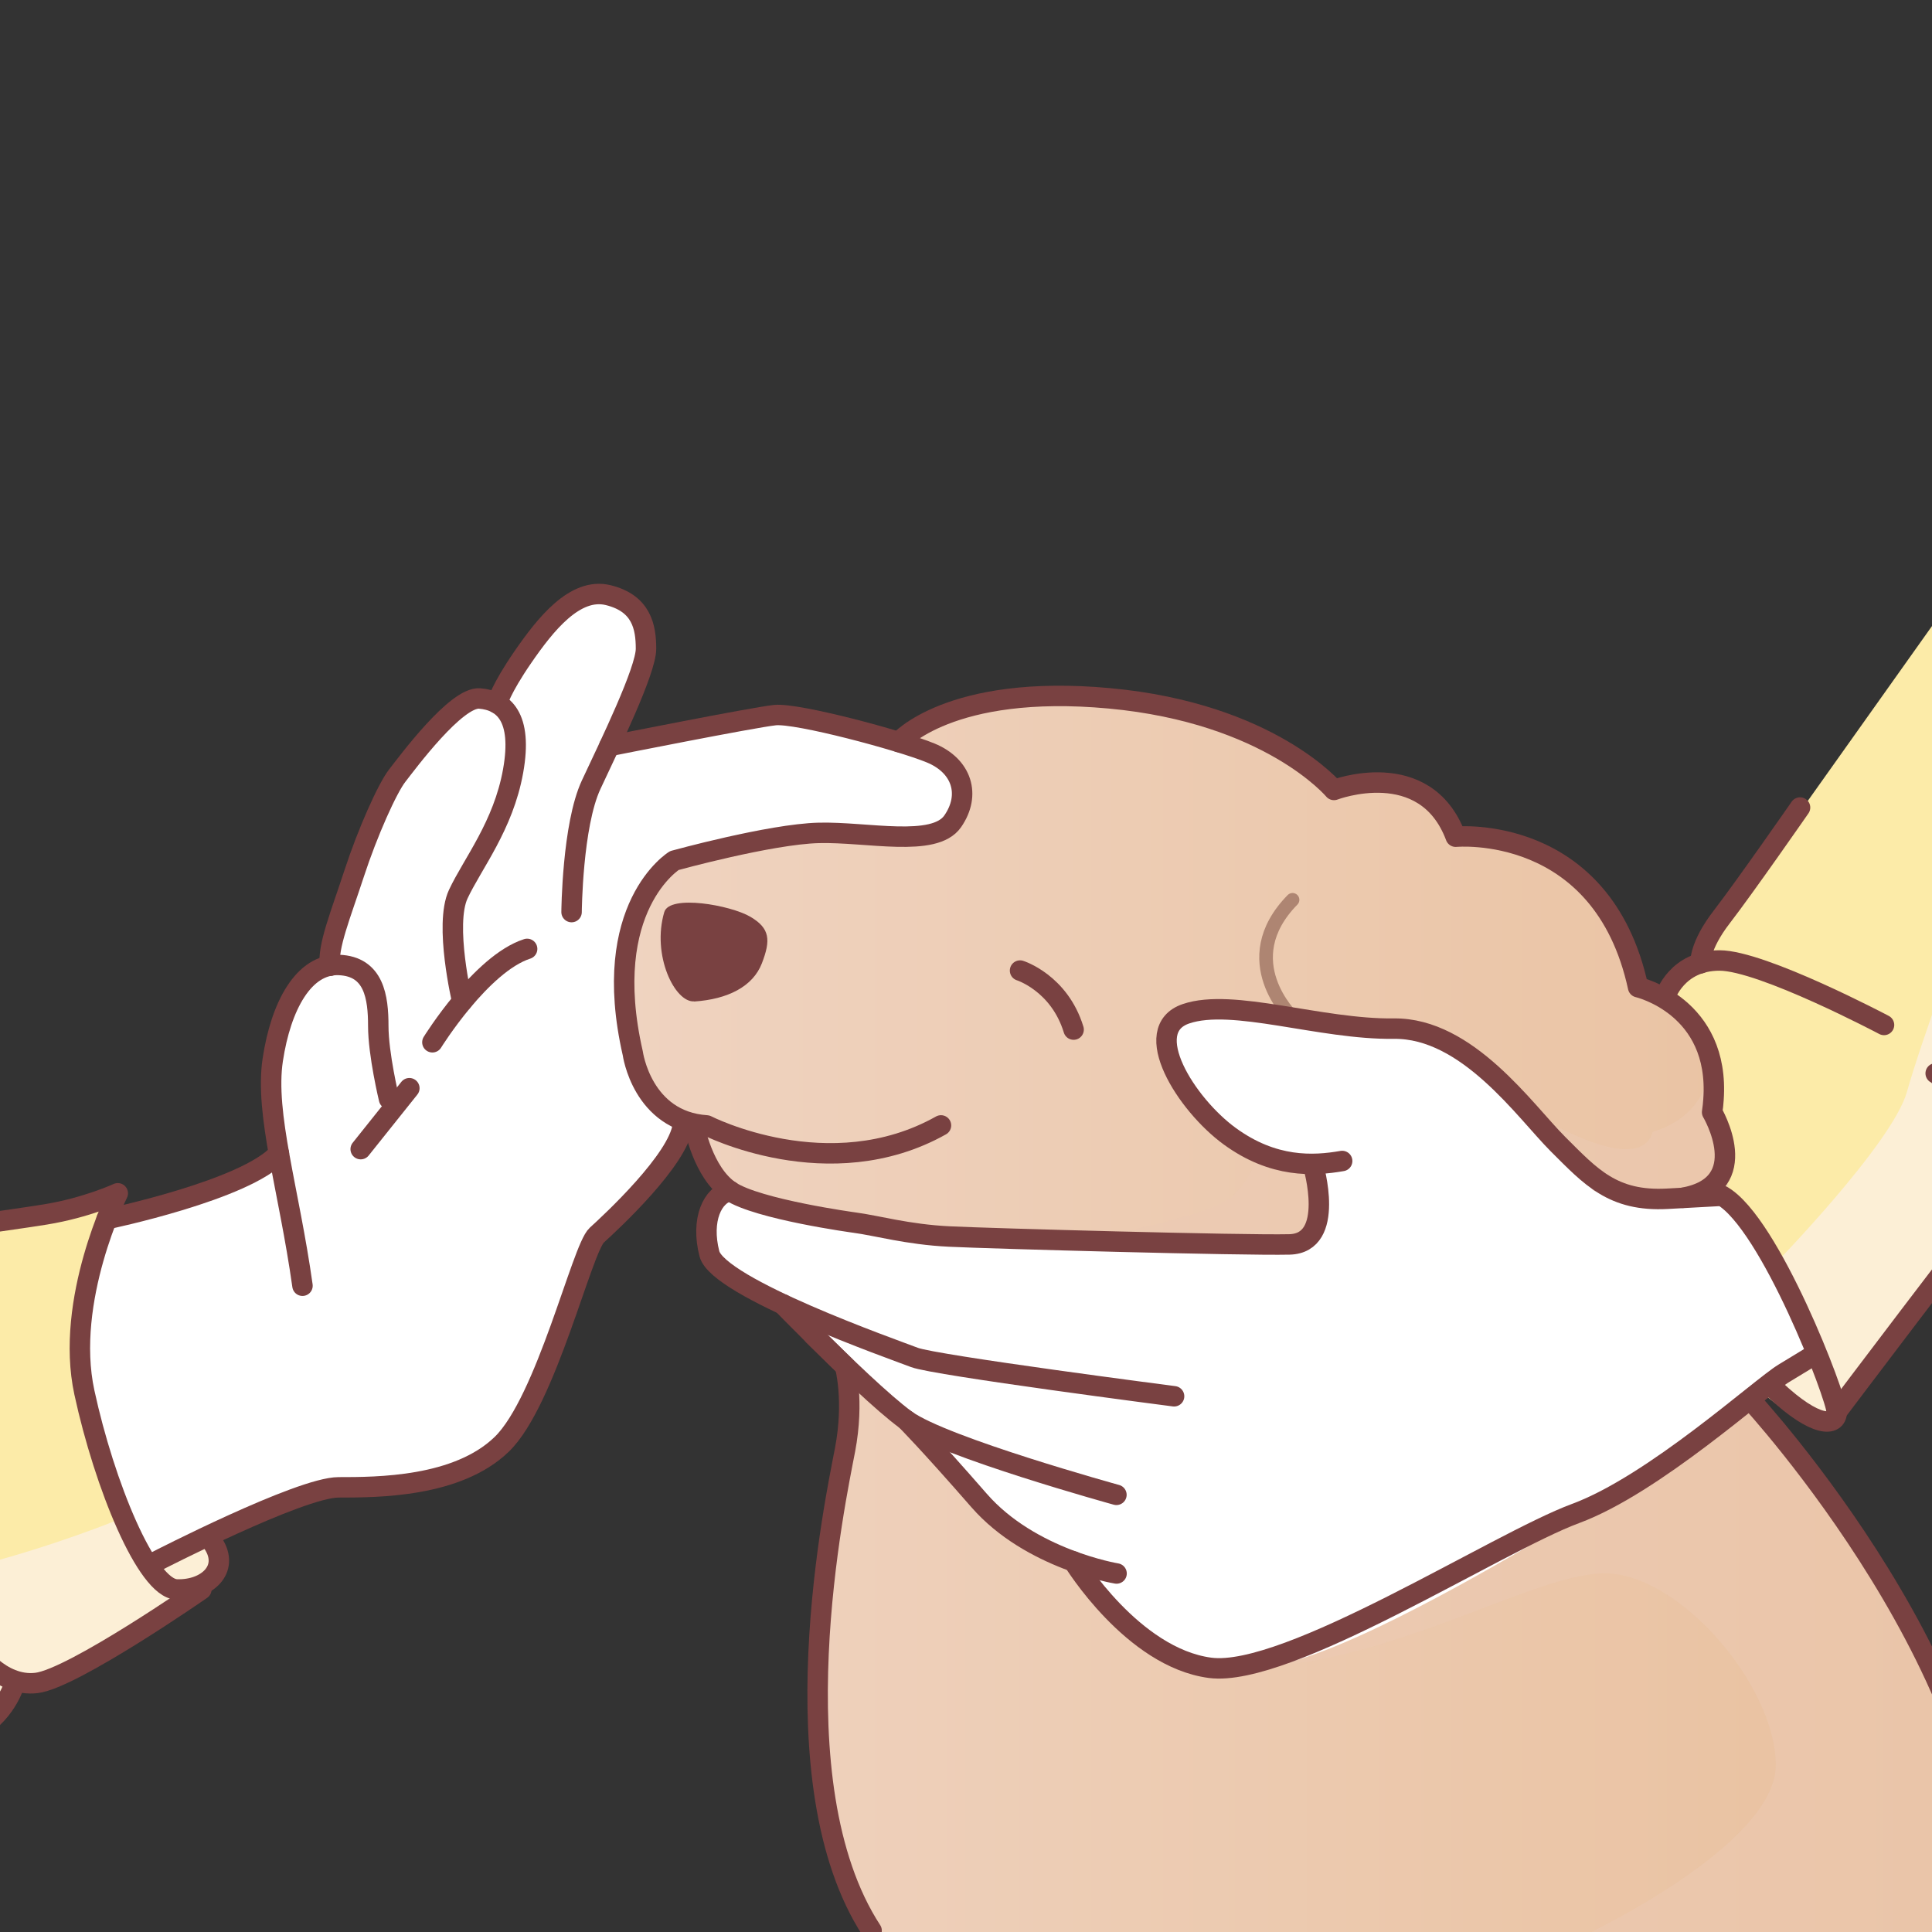
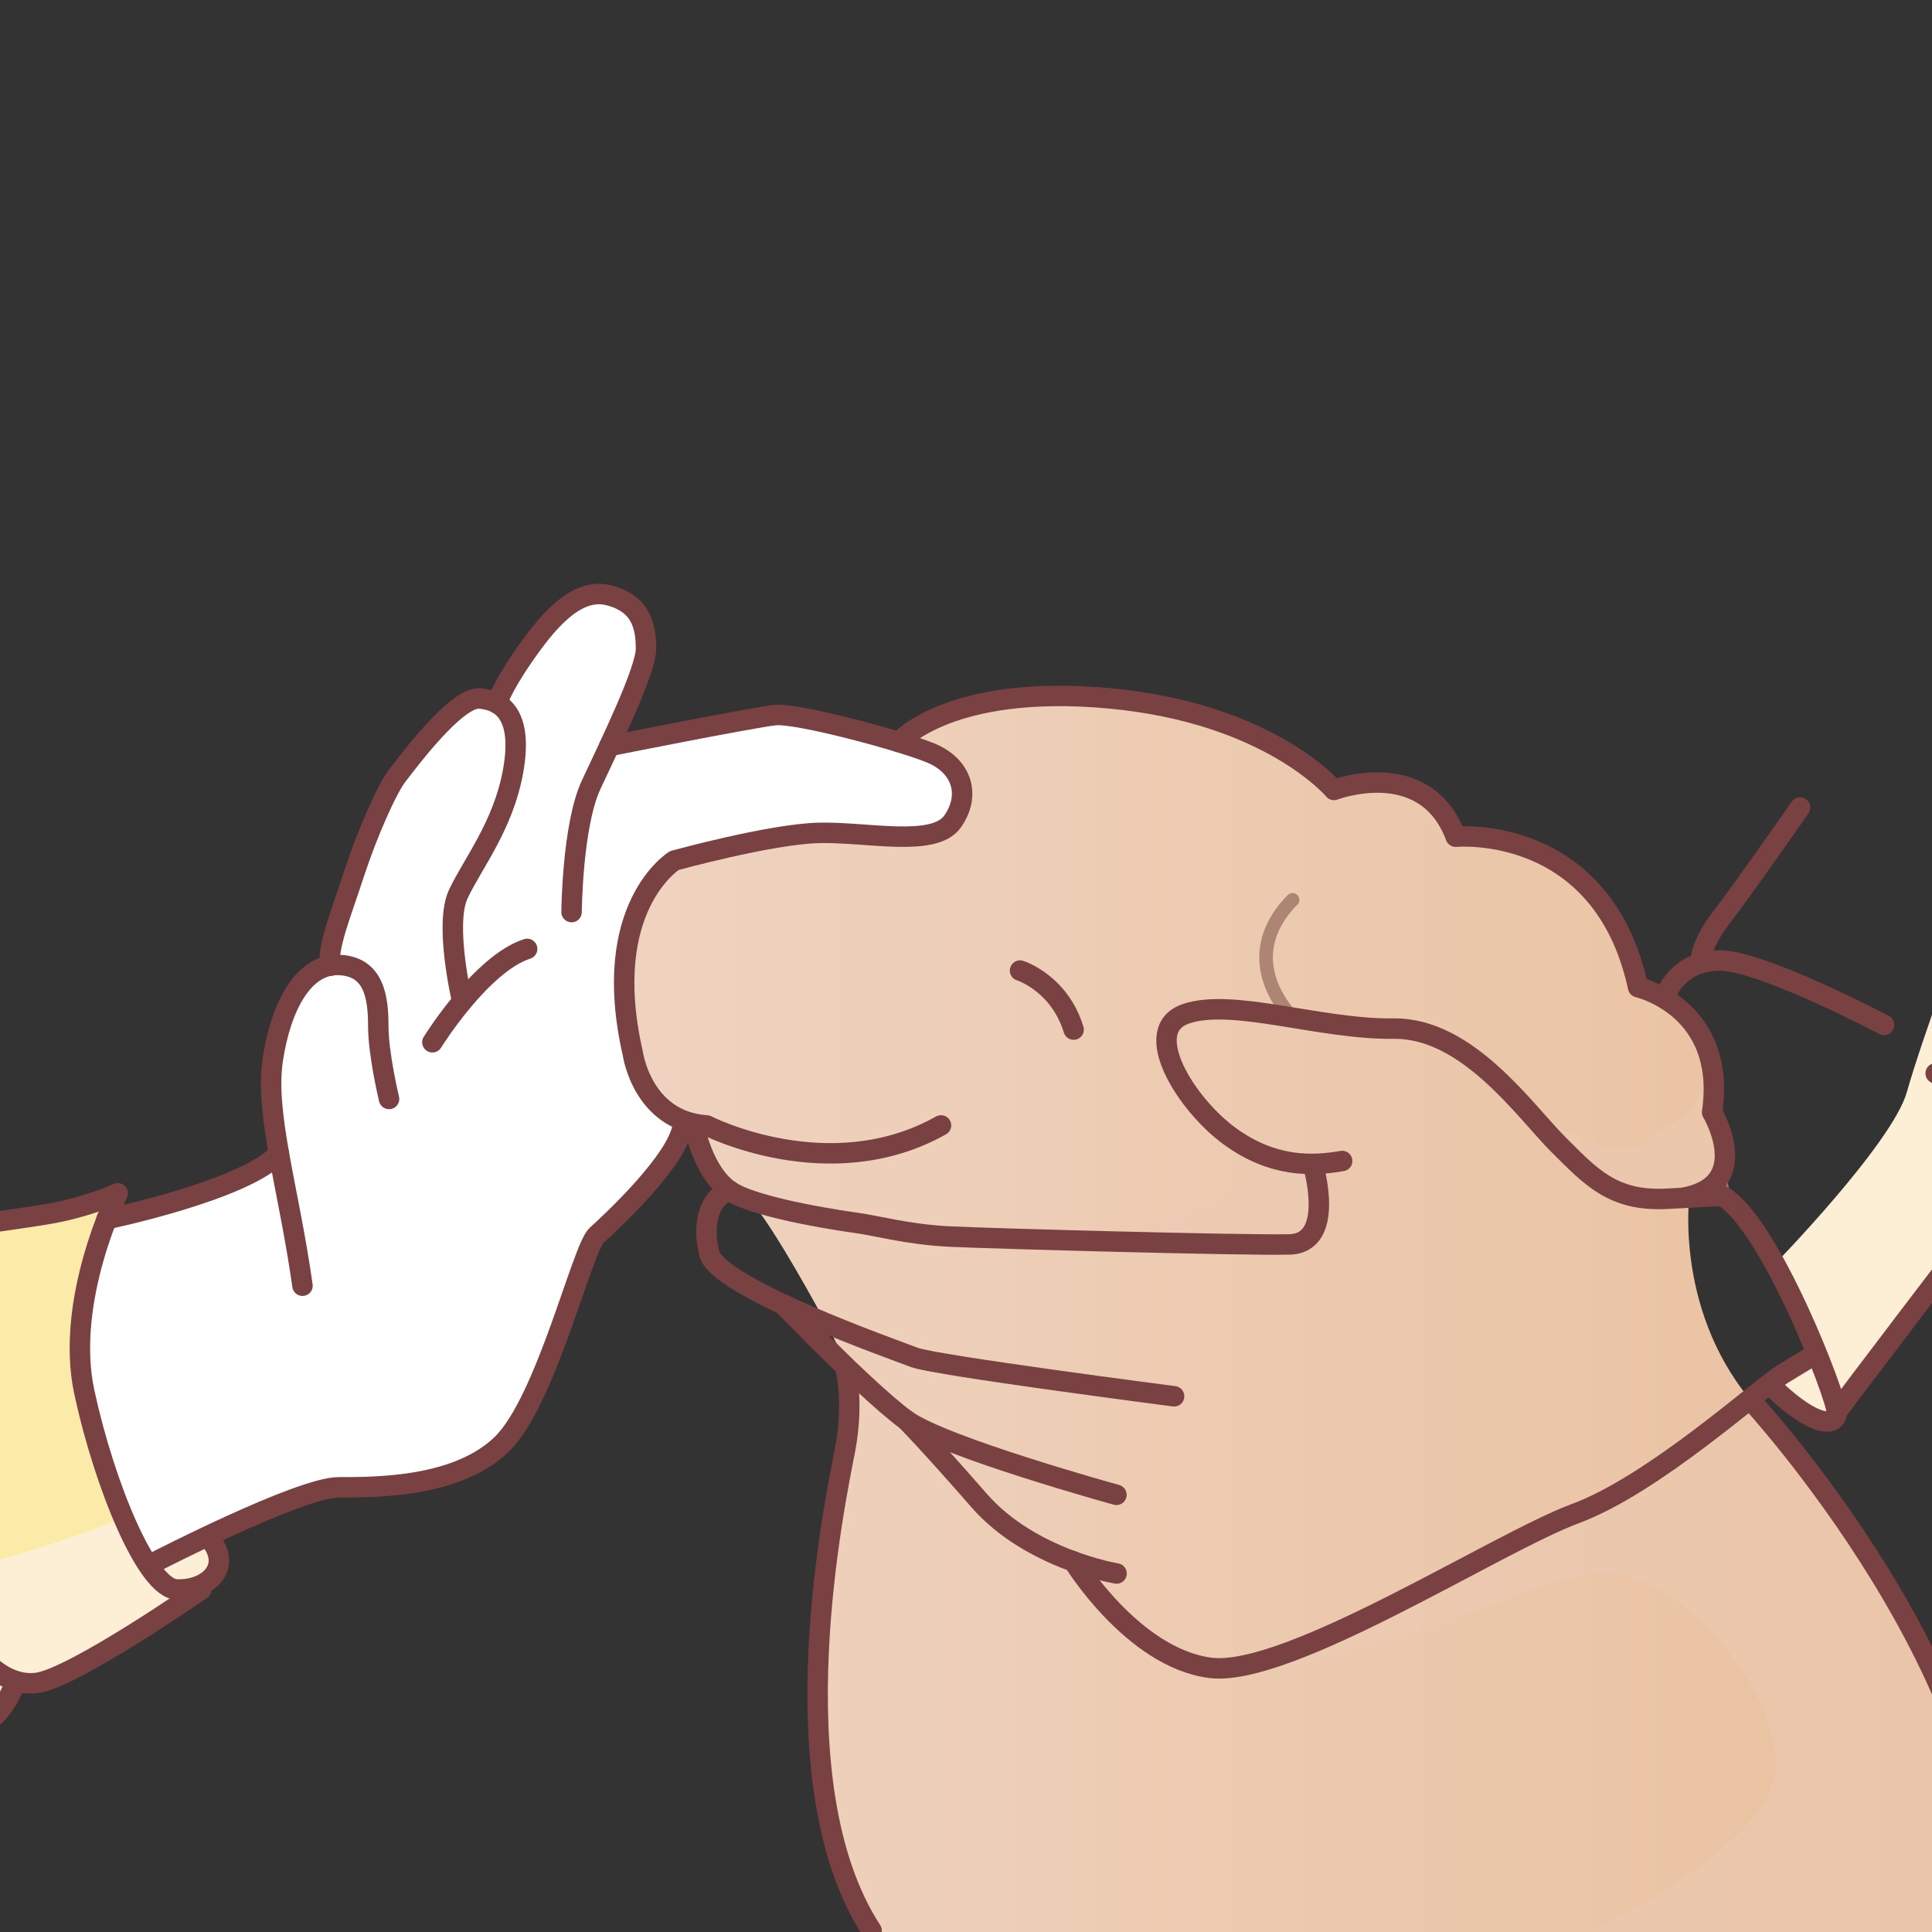
<svg xmlns="http://www.w3.org/2000/svg" viewBox="0 0 141.73 141.73">
  <rect x="0" y="0" width="141.73" height="141.73" fill="#333333" stroke="none" />
  <defs>
    <style>
      .cls-1 {
        fill: #eccab4;
        opacity: .5;
      }

      .cls-1, .cls-2 {
        mix-blend-mode: multiply;
      }

      .cls-2 {
        fill: #fcefd6;
      }

      .cls-3 {
        fill: #794141;
      }

      .cls-4 {
        fill: #fff;
      }

      .cls-5, .cls-6, .cls-7 {
        fill: none;
      }

      .cls-6 {
        stroke: #794141;
        stroke-width: 1.5px;
      }

      .cls-6, .cls-7 {
        stroke-linecap: round;
        stroke-linejoin: round;
      }

      .cls-8 {
        isolation: isolate;
      }

      .cls-9 {
        fill: #fceba8;
      }

      .cls-10 {
        fill: url(#_名称未設定グラデーション_10);
      }

      .cls-11 {
        clip-path: url(#clippath);
      }

      .cls-7 {
        stroke: #ae8572;
      }
    </style>
    <clipPath id="clippath">
      <rect class="cls-5" width="141.73" height="141.73" />
    </clipPath>
    <linearGradient id="_名称未設定グラデーション_10" data-name="名称未設定グラデーション 10" x1="45.72" y1="96.61" x2="146.02" y2="96.61" gradientUnits="userSpaceOnUse">
      <stop offset="0" stop-color="#efd3c0" />
      <stop offset="1" stop-color="#e9c09d" />
    </linearGradient>
  </defs>
  <g class="cls-8">
    <g id="_レイヤー_2" data-name="レイヤー_2">
      <g id="_レイヤー_1-2" data-name="レイヤー_1">
        <g id="_x32_0">
          <g class="cls-11">
            <path class="cls-4" d="M9.19,115.57l14.91-6.29s7.58-.55,11.23-2.27,5.51-8.33,5.51-8.33l2.14-6.68,4.89-5.72,4.48-5.72.14-20.32-2.82-6.54-4.48,1.38,2.2-7.16s.07-4.61-2.55-4.48-4.55,1.99-5.51,3.38-2.41,3.93-2.41,3.93l-.69.76s-1.79-.76-3.24.76-5.3,6.27-5.3,6.27l-3.72,12.12s-1.93.14-2.62,2-1.65,5.85-1.65,7.51.62,4.96.62,4.96c0,0-3.51,1.72-6.47,2.48s-8.4,2.41-8.4,2.41l-2.2,16.19,5.96,9.38Z" />
            <path class="cls-10" d="M46.13,68.81c1.28-5.41,2.34-5.98,6.25-6.42s9.31-1.22,10.95-3,1.13-5.09,6.26-7.09,16.36-.9,21.37,1.18,6.58,4.13,6.58,4.13c0,0,2.51-.8,5.57.09,3.06.89,3.67,3.67,3.67,3.67,0,0,4.43-.61,8.46,2.58s4.92,8.46,4.92,8.46c0,0,3.14.97,4.57,3.48s.89,5.4.89,5.4c0,0,1.46,3.2.9,4.82s-2.6,1.76-2.6,1.76c0,0-1.07,8.68,4.98,15.4,6.05,6.72,9.04,12.91,11.63,16.87s4.91,10.57,5.19,14.98.28,6.85.28,6.85H63.95s-4.17-6.91-4.08-16.81c.09-9.9,1.94-17.86,1.94-17.86,0,0,.69-5.68.69-6.31s-6.38-12.41-7.66-13.01-2.36-1.09-3.02-3.14l-.66-2.05s-3.53-.85-4.81-5.85-.22-8.14-.22-8.14Z" />
            <path class="cls-9" d="M-26.95,89.44s-10.35,26.82,5.78,43.76c0,0,17.43-5.45,19.04-6.1s3.21-3.64,3.21-3.64c0,0,3.14-.15,6.81-2.43s7.38-5.09,7.38-5.09c0,0,.57-3.54.15-3.35s-4.35,1.95-4.35,1.95c0,0-2.87-4.31-4.36-8.93s.29-13.82.29-13.82l1.62-4.24s-14.31,3.12-14.36,3.44-.21.8-.21.8c0,0,1.27-1.27-4.47-1.5-5.74-.23-16.53-.85-16.53-.85Z" />
            <path class="cls-1" d="M90.45,122.39c11.09.05,21.5-6.76,27.05-6.97,5.54-.21,12.77,8.19,12.77,14.07s-14,12.47-14,12.47h29.76s.98-8.06-2.92-16.9c-3.9-8.84-13.75-21.22-13.75-21.22l-1.47-.82s.29,1.06-10.79,7.39c-11.09,6.33-13.02,5.81-15.95,7.27-2.93,1.47-10.69,4.71-10.69,4.71Z" />
-             <path class="cls-4" d="M98.09,85.17c-5.59,0-9.39-3.15-10.61-4.37s-2.72-6.66.5-6.66,9.89,1.29,13.76,1.29,7.57,3.3,8.41,4.23,5.94,7.7,9.87,7.95,7.74.26,7.74.26l8.67,8.13-6.66,5.02-12.68,9.41s-17.99,11.31-23.94,11.74-8.17-1.22-8.17-1.22l-5.52-5.88s-5.66-2.15-6.95-4.44-12.22-12.06-12.22-12.06l-2.65-2.77s-5.71-2.01-5.81-5.17,1.62-3.15,1.62-3.15l13.03,2.9,25.67.93s2.58,1.67,3.73-.43c1.15-2.1.88-4.76.88-4.76l1.34-.93Z" />
-             <path class="cls-9" d="M152.98,30.09l-27.97,39.37v.87l-2.84,2.5s2.56,1.28,3.01,3.94c.45,2.66.45,4.52.45,4.52,0,0,1.08,1.18,1.03,4.03-.06,2.85-1.42,2.46-1.42,2.46,0,0,1.17-1.4,3.15,2.02,1.97,3.42,4.95,9.64,4.95,9.64l-4.05,2.73s3.92,3.49,5.15,2.1c1.23-1.39,2.07-3.07,2.07-3.07l9.85-12.9v-.93l1.91-.4,14.68-18.24-3.89-18.79-6.1-19.85Z" />
            <path class="cls-4" d="M51.46,62.74c5.25-.94,8.32-1.63,8.94-1.63s7.22.75,8.58-.5,1.6-3.69,1.6-3.69l-5.12-3.06-9.63-1.88-7.37,2,2.99,8.75Z" />
            <path class="cls-1" d="M112.33,81.58s7.89,5.01,8.92,1.44c0,0,4.1-.96,4.11-5.08l.69,5.22.82,4.22-2.93.49-7.02-.49-4.6-5.8Z" />
            <path class="cls-1" d="M92.29,84.61l4.46.74-.07,2.84-.81,2.67h-16s9.08-1.64,10.58-3.13,1.84-3.13,1.84-3.13Z" />
            <path class="cls-2" d="M-19.92,115.43v17.77S-1.7,127.49-.57,126.02s1.65-2.56,1.65-2.56l4.95-1.24,10.03-7.23-.63-2.39-4.35,1.95-2.27-3.12s-19.68,8.17-28.73,4Z" />
            <path class="cls-2" d="M129.76,101.01l3.58-1.56-3.28-6.57s8.76-8.97,9.83-12.78,4.19-12.19,4.19-12.19v24.39l-9.64,11.97-4.26-1.6-.43-1.67Z" />
            <path class="cls-6" d="M22.19,94.32c-.99-7.05-2.78-12.61-2.18-16.58s2.28-7.05,4.86-6.95,2.88,2.38,2.88,4.47.79,5.36.79,5.36" />
-             <line class="cls-6" x1="26.46" y1="84.3" x2="30.03" y2="79.83" />
            <path class="cls-6" d="M31.72,76.46s3.57-5.76,6.95-6.85" />
            <path class="cls-6" d="M24.21,70.85c-.2-1.37.78-3.74,1.77-6.77s2.44-6.26,3.16-7.18,4.32-5.8,6.05-5.66,3.17,1.32,2.45,5.33-2.97,6.78-4.02,9.02.29,7.87.29,7.87" />
            <path class="cls-6" d="M36.47,51.6s.25-1.02,1.89-3.4,3.82-5.14,6.26-4.54,2.77,2.33,2.77,3.93-2.63,7-4.02,9.97-1.44,9.35-1.44,9.35" />
            <path class="cls-6" d="M44.7,54.73s10.54-2.1,12.15-2.27,9.15,1.84,11.43,2.78,2.96,3.06,1.61,5.01-6.27.76-9.83.85-10.59,2.03-10.59,2.03c0,0-5.51,3.39-3.05,14.14,0,0,.68,4.98,5.42,5.29,0,0,8.98,4.61,17.19,0" />
            <path class="cls-6" d="M15.65,113.25c1.22,1.88-.49,3.43-2.69,3.35s-5.3-7.67-6.77-14.45,2.45-14.61,2.45-14.61c0,0-2.29,1.06-5.3,1.55s-7.34.98-8.32,1.39-.98,1.31-.98,1.31c0,0-1.5,5.56-.75,11.88" />
            <path class="cls-6" d="M-21.17,133.2s16.48-4.92,19.04-6.1,3.21-3.64,3.21-3.64" />
            <path class="cls-6" d="M-1.81,121s1.82,2.78,4.49,2.46,12.09-6.86,12.09-6.86" />
            <path class="cls-6" d="M11.45,114.55s10.56-5.44,13.39-5.44,8.71,0,11.97-3.16,5.88-14.35,6.97-15.34,5.99-5.54,6.31-8.06" />
            <path class="cls-6" d="M7.82,89.44s10.21-2.12,12.64-4.83" />
            <path class="cls-6" d="M65.94,54.44s3.68-4.3,15.45-3.21,16.47,6.72,16.47,6.72c0,0,6.69-2.56,8.93,3.43,0,0,10.76-1.03,13.38,11.04,0,0,6.02,1.38,5.53,8.25-.02.3-.05.6-.1.92,0,0,3.18,5.35-2.15,6.28" />
            <path class="cls-6" d="M50.92,82.56s.63,3.47,2.65,4.82c2.02,1.34,9.12,2.31,9.12,2.31,1.61.21,3.88.87,6.94,1.02s21.53.66,24.96.58,1.75-5.77,1.75-5.77" />
            <path class="cls-6" d="M53.57,87.37c-1.3.25-2.17,2.11-1.53,4.6.64,2.5,13.53,7.03,15.04,7.61s19.05,2.85,19.05,2.85" />
            <path class="cls-6" d="M57.44,95.69s.93.96,2.24,2.26c2.08,2.07,5.11,5,6.79,6.22,2.74,1.99,15.43,5.49,15.43,5.49" />
            <path class="cls-6" d="M66.48,104.18s1.58,1.58,5.35,5.9c3.77,4.32,10.08,5.35,10.08,5.35" />
            <path class="cls-6" d="M78.76,114.55s4.32,7.05,10.01,7.8c5.69.75,21.05-9.19,26.81-11.32,5.76-2.13,13.58-9.26,15.29-10.29s2.13-1.3,2.13-1.3" />
            <path class="cls-6" d="M134.74,103.57s10.47-13.88,11.06-14.42-2.28-9.66-3.8-10.41" />
            <path class="cls-6" d="M122.17,73.08s.84-2.62,3.97-2.62,12.07,4.73,12.07,4.73" />
            <path class="cls-6" d="M124.75,70.67s-.13-1.22,1.56-3.41c1.69-2.19,5.74-8.02,5.74-8.02" />
            <path class="cls-7" d="M94.82,74.64s-4.37-4.17,0-8.63" />
            <path class="cls-6" d="M74.83,71.2s2.88.9,3.93,4.33" />
-             <path class="cls-3" d="M50.92,73.46c-1.42.09-3.12-3.39-2.19-6.55.39-1.31,4.86-.51,6.31.34s1.51,1.71.85,3.42c-.66,1.71-2.52,2.64-4.97,2.8Z" />
            <path class="cls-6" d="M59.68,97.96l2.31,2.26s.7,2.48,0,6.15c-.7,3.66-5.13,24.39,1.95,35.26" />
            <path class="cls-6" d="M128.4,102.68s19.48,21.09,17.48,38.94" />
            <path class="cls-6" d="M130.22,101.95c2.98,2.8,4.52,2.71,4.52,1.63s-4.89-13.85-8.41-15.86l-4.01.22c-4.01.22-5.62-1.61-8.03-4.01-2.41-2.41-6.64-8.54-12.04-8.47s-11.82-2.26-15.25-1.09c-3.43,1.17,0,6.64,3.21,8.98,3.21,2.34,6.13,2.19,8.25,1.82" />
          </g>
        </g>
      </g>
    </g>
  </g>
</svg>